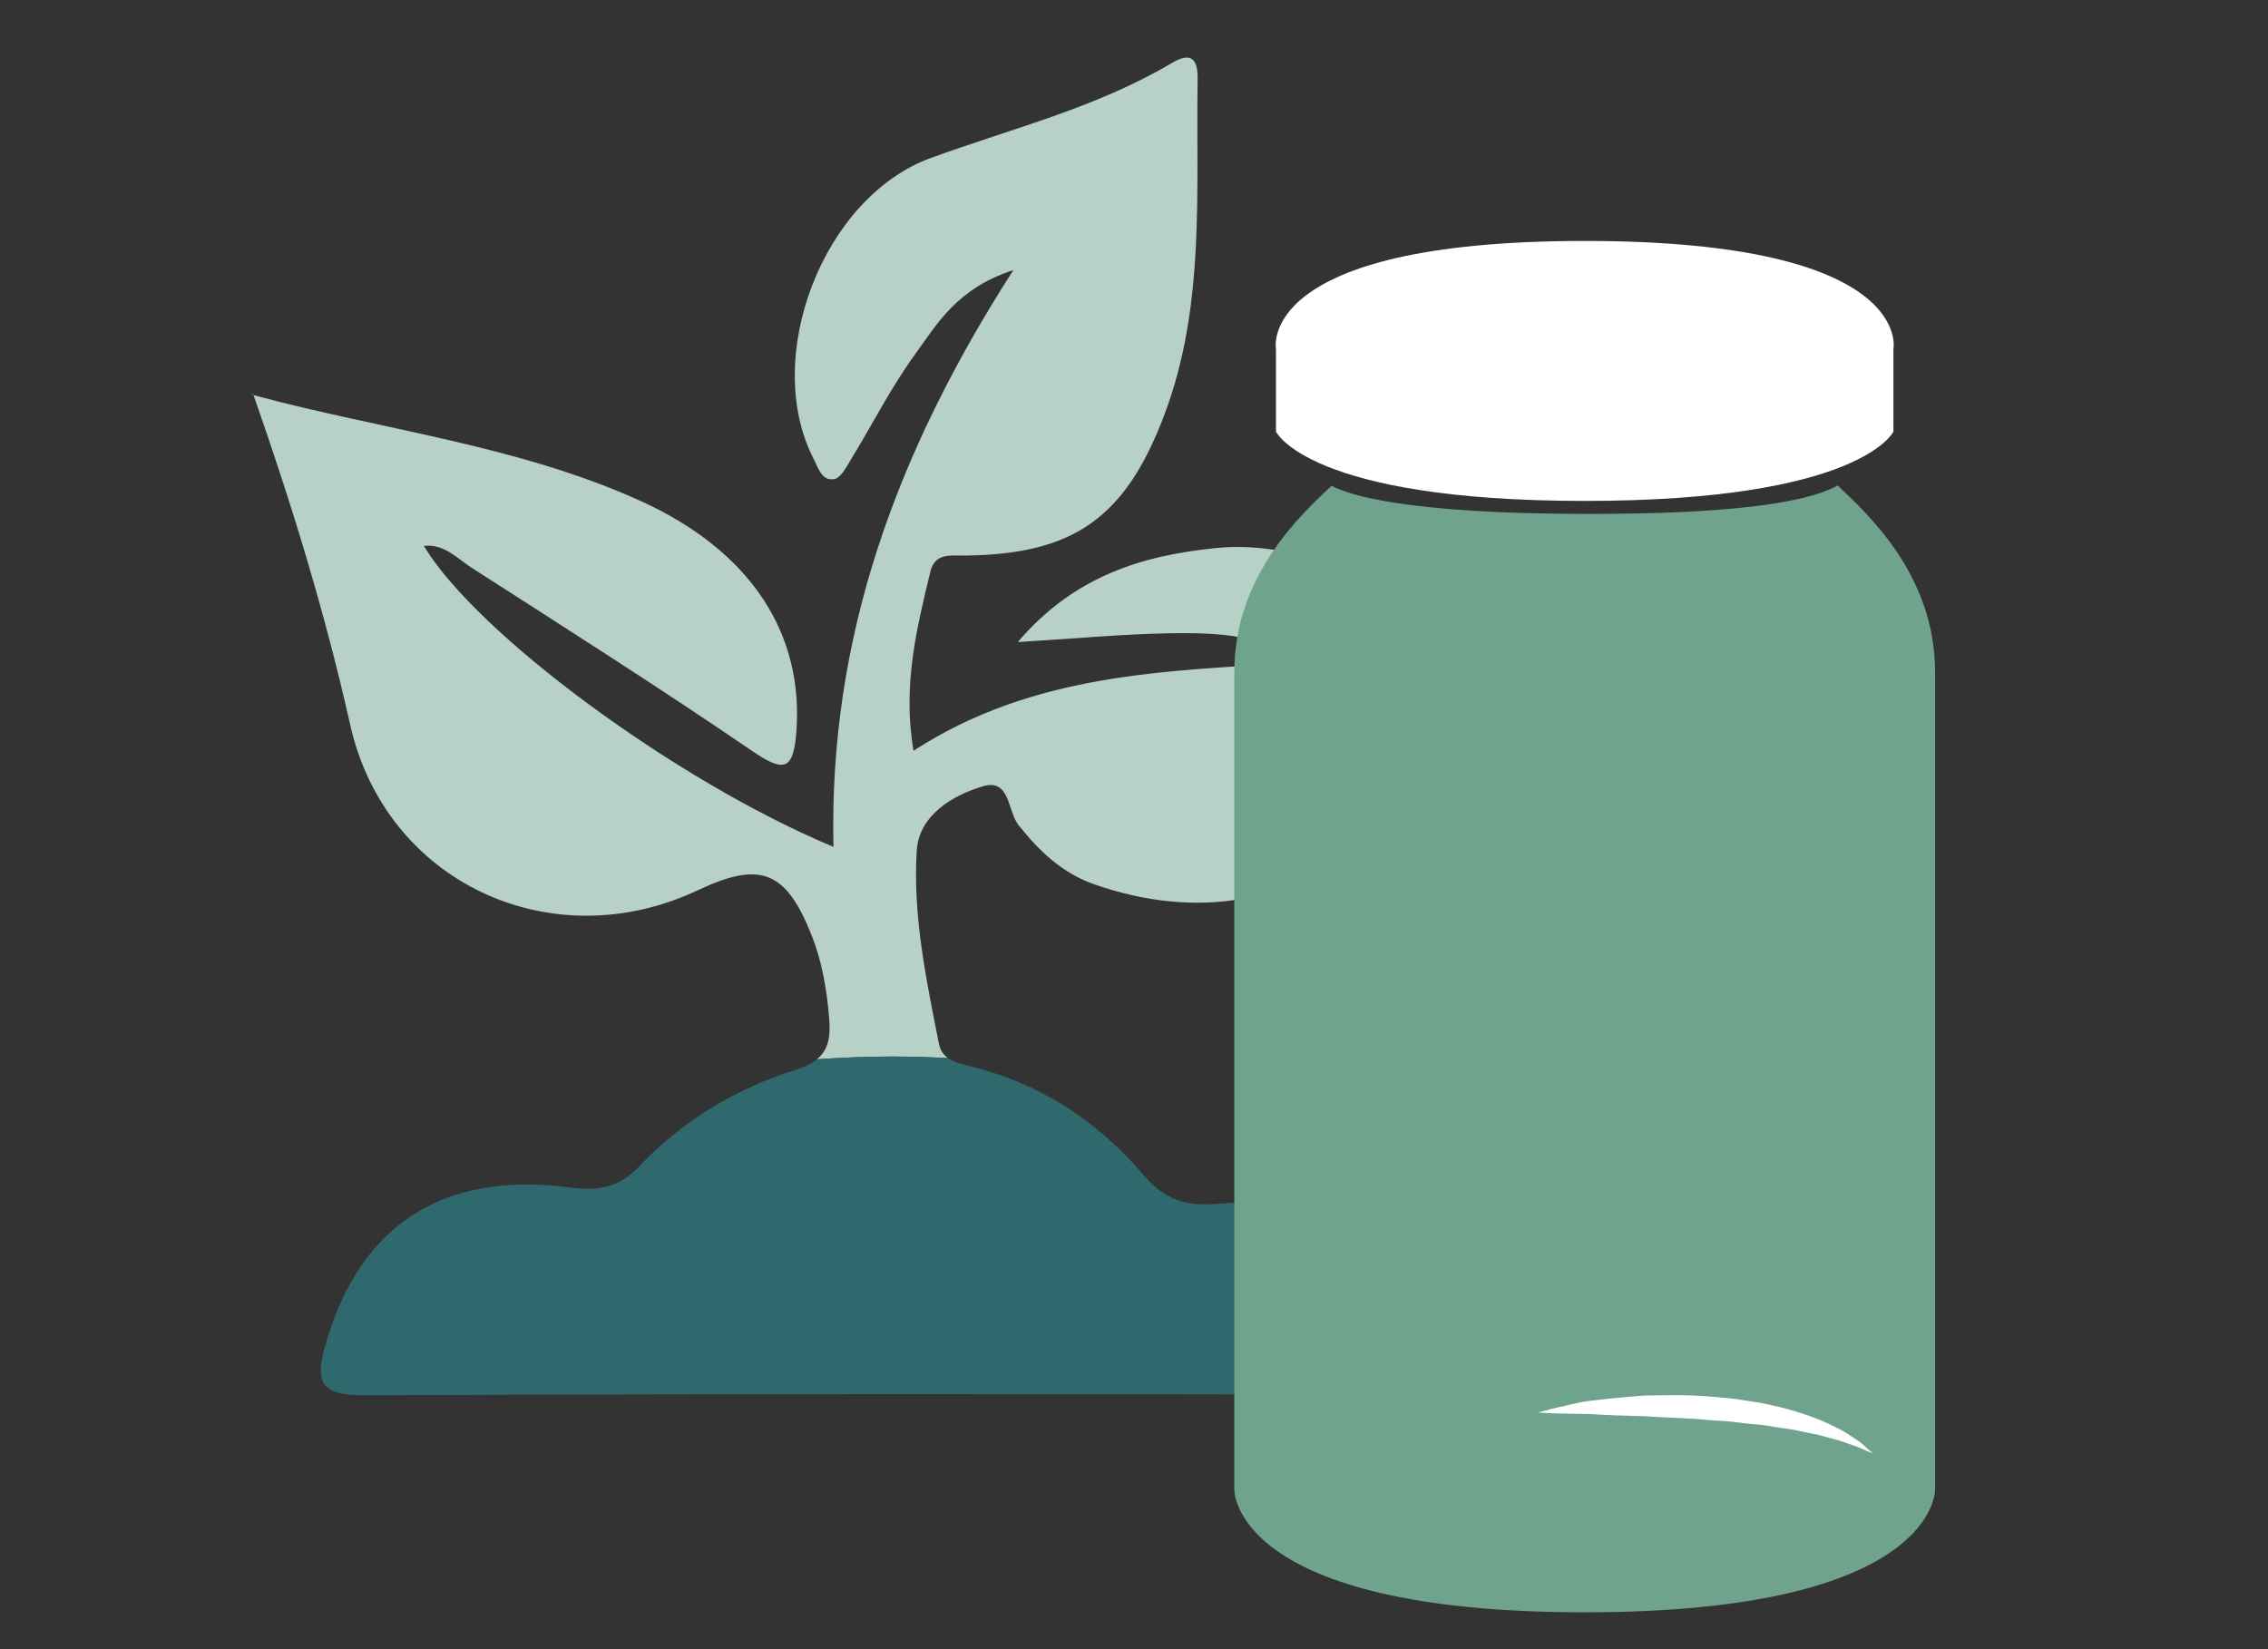
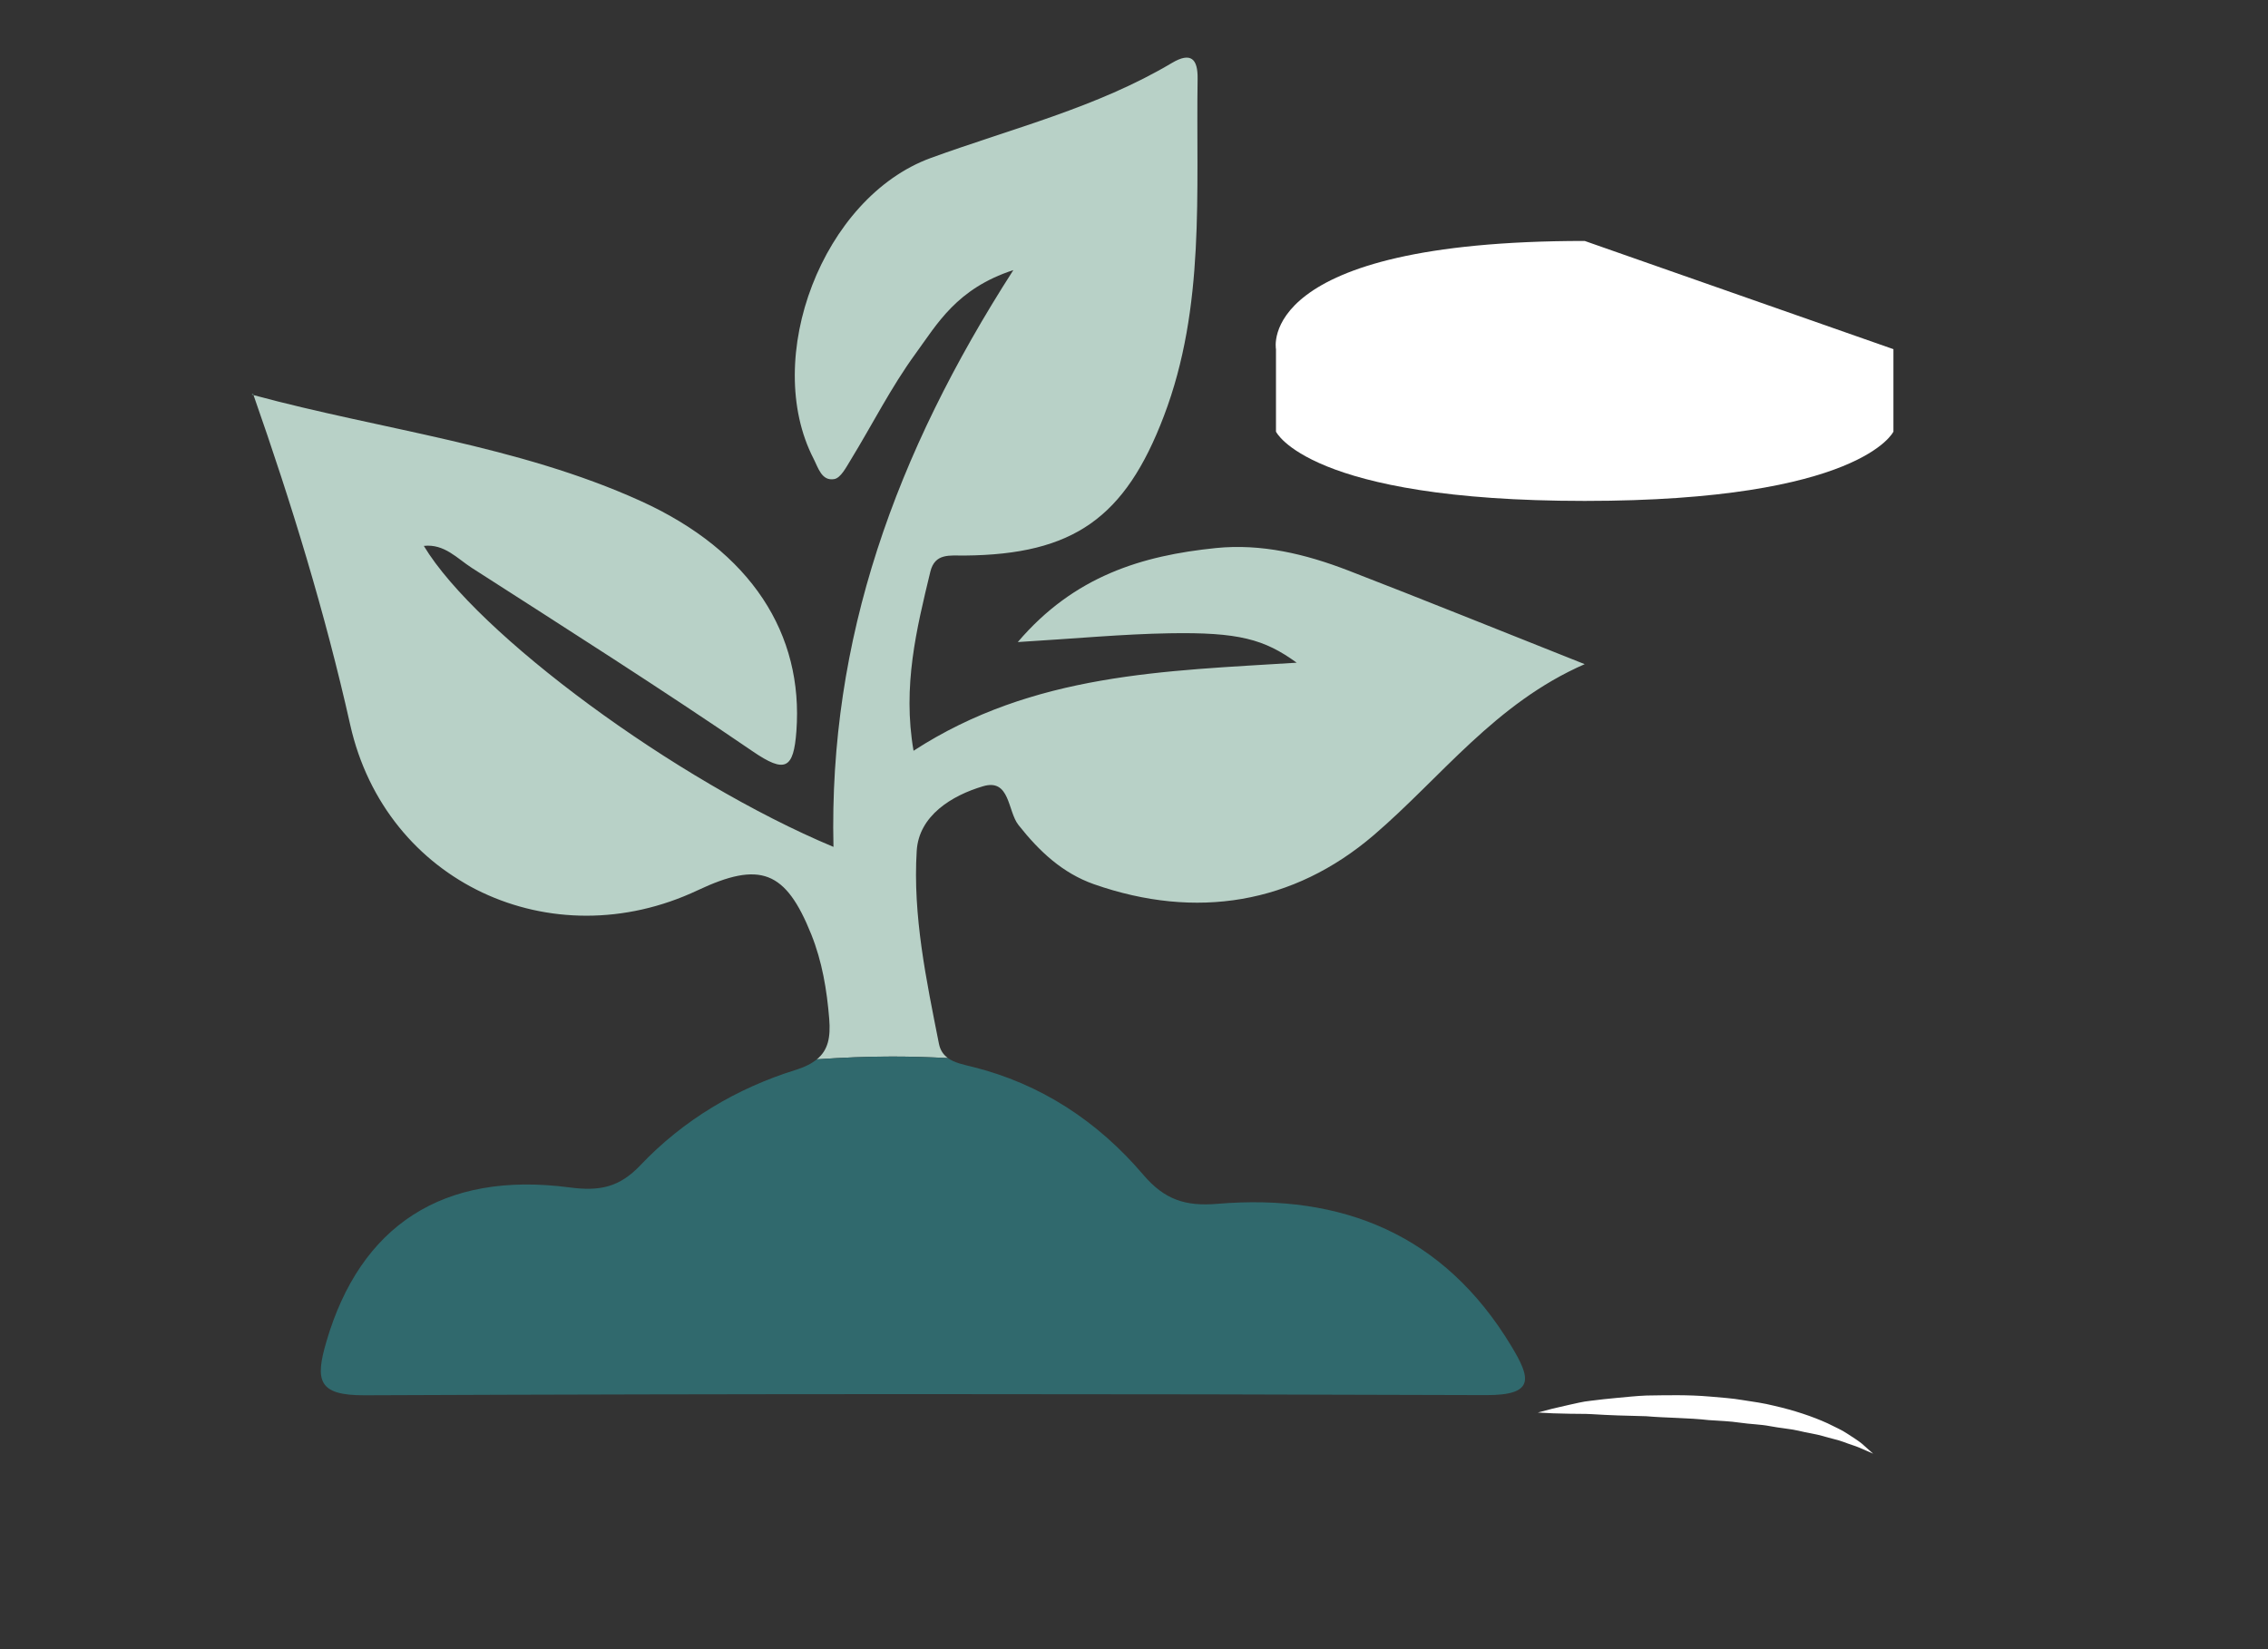
<svg xmlns="http://www.w3.org/2000/svg" version="1.1" id="Calque_1" x="0px" y="0px" width="110px" height="80px" viewBox="0 0 110 80" enable-background="new 0 0 110 80" xml:space="preserve">
  <rect x="0" y="0" width="110" height="80" fill="#333333" stroke="none" />
  <g>
    <g>
      <path fill="#70A38E" d="M46.818,51.662c0.006,0.002,0.012,0.004,0.02,0.005C46.83,51.666,46.824,51.664,46.818,51.662z" />
      <path fill="#B8D1C7" d="M33.834,43.189c3.034-1.431,4.272-0.963,5.516,2.144c0.523,1.308,0.754,2.681,0.868,4.09    c0.073,0.903-0.056,1.521-0.599,1.964l0,0c1.209-0.082,2.429-0.136,3.664-0.136c0.906,0,1.802,0.03,2.693,0.074l0.001,0.001    c-0.211-0.151-0.371-0.364-0.437-0.692c-0.613-3.093-1.273-6.215-1.078-9.364c0.106-1.706,1.702-2.68,3.215-3.129    c1.318-0.394,1.189,1.21,1.72,1.879c1.006,1.274,2.131,2.334,3.664,2.874c4.958,1.735,9.673,0.95,13.564-2.379    c3.279-2.808,5.884-6.397,10.234-8.297c-4.159-1.651-7.805-3.128-11.473-4.546c-2.059-0.794-4.203-1.313-6.422-1.086    c-3.564,0.365-6.863,1.348-9.6,4.56c2.825-0.171,5.089-0.387,7.355-0.426c3.354-0.058,4.603,0.288,6.172,1.427    c-6.351,0.403-12.769,0.497-18.583,4.272c-0.542-3.135,0.145-5.909,0.813-8.68c0.222-0.919,0.941-0.784,1.67-0.79    c5.274-0.048,7.78-1.828,9.658-6.765C58.473,14.873,58,9.319,58.085,3.819c0.015-0.953-0.317-1.318-1.25-0.763    c-3.647,2.168-7.749,3.171-11.689,4.607c-5.257,1.918-8.197,9.71-5.69,14.582c0.229,0.447,0.396,1.103,1.007,0.995    c0.313-0.055,0.58-0.576,0.797-0.93c1.049-1.715,1.959-3.527,3.139-5.146c1.059-1.452,1.994-3.161,4.749-4.062    c-5.73,8.92-8.958,17.904-8.724,27.98c-7.668-3.205-17.3-10.329-19.868-14.601c0.995-0.111,1.619,0.611,2.322,1.063    c4.566,2.932,9.149,5.841,13.628,8.903c1.58,1.08,1.984,0.855,2.12-0.979c0.346-4.693-2.163-8.724-7.57-11.173    c-5.958-2.699-12.5-3.435-18.76-5.129c1.841,5.25,3.469,10.55,4.69,15.995C18.703,42.809,26.743,46.532,33.834,43.189z" />
      <path fill="#70A38E" d="M12.205,19.141c0.031,0.009,0.063,0.017,0.094,0.024c-0.008-0.021-0.015-0.043-0.022-0.064L12.205,19.141z    " />
      <path fill="#70A38E" d="M39.274,51.611c-0.039,0.021-0.075,0.045-0.117,0.063C39.199,51.656,39.235,51.635,39.274,51.611z" />
      <path fill="#70A38E" d="M46.508,51.575c0.008,0.002,0.016,0.006,0.024,0.008C46.523,51.581,46.517,51.577,46.508,51.575z" />
-       <path fill="#70A38E" d="M38.997,51.749c-0.123,0.051-0.249,0.101-0.394,0.146C38.748,51.85,38.876,51.8,38.997,51.749z" />
      <path fill="#70A38E" d="M46.227,51.468c0.006,0.003,0.012,0.005,0.019,0.009C46.238,51.473,46.232,51.471,46.227,51.468z" />
    </g>
    <path fill="#30696D" d="M39.619,51.387c-0.247,0.2-0.571,0.37-1.016,0.51c-2.872,0.892-5.457,2.431-7.537,4.621   c-1.022,1.078-1.97,1.276-3.435,1.084c-6.165-0.813-10.161,1.869-11.801,7.478c-0.551,1.884-0.412,2.614,1.849,2.604   c18.132-0.076,36.266-0.072,54.397-0.008c2.41,0.01,2.146-0.849,1.226-2.376c-3.259-5.405-8.188-7.413-14.258-6.903   c-1.558,0.131-2.565-0.203-3.595-1.41c-2.199-2.584-4.966-4.416-8.305-5.241c-0.426-0.104-0.855-0.192-1.169-0.418   c-0.892-0.044-1.787-0.074-2.693-0.074C42.048,51.251,40.828,51.305,39.619,51.387z" />
    <g>
-       <path fill="#70A38E" d="M89.125,23.549c-1.611,0.912-5.637,1.381-12.046,1.381c-8.874,0-11.663-0.917-12.498-1.367    c-1.454,1.381-4.715,4.336-4.715,9.043c0,5.03,0,39.658,0,39.658s-0.122,5.948,16.993,5.948c17.117,0,16.994-5.948,16.994-5.948    s0-34.625,0-39.658C93.854,27.885,90.573,24.926,89.125,23.549z" />
      <g>
-         <path fill="#FFFFFF" d="M76.859,11.688c-16.026,0-14.973,5.25-14.973,5.25v4c0,0,1.569,3.361,14.973,3.361     c13.404,0,14.974-3.361,14.974-3.361v-4C91.833,16.938,92.889,11.688,76.859,11.688z" />
-         <path fill="#FFFFFF" d="M76.859,19.188c-11.756,0-13.687-1.767-13.957-2.135l0.018-0.055l-0.052-0.257v0.001     c0.003,0-0.031-0.489,0.538-1.124c0.98-1.095,4.033-3.181,13.453-3.181s12.474,2.086,13.455,3.181     c0.58,0.647,0.533,1.142,0.531,1.163l-0.023,0.213l0.01,0.039C90.63,17.336,88.895,19.188,76.859,19.188z" />
+         <path fill="#FFFFFF" d="M76.859,11.688c-16.026,0-14.973,5.25-14.973,5.25v4c0,0,1.569,3.361,14.973,3.361     c13.404,0,14.974-3.361,14.974-3.361v-4z" />
      </g>
    </g>
  </g>
  <path fill="#FFFFFF" d="M74.588,68.521c0,0,0.255-0.067,0.701-0.185c0.225-0.053,0.497-0.114,0.809-0.187  c0.313-0.063,0.66-0.162,1.053-0.199c0.393-0.049,0.818-0.1,1.271-0.139c0.458-0.039,0.922-0.096,1.439-0.115  c0.982-0.014,2.008-0.043,3.082,0.051c0.531,0.049,1.063,0.08,1.58,0.17c0.518,0.079,1.024,0.15,1.513,0.273  c0.976,0.222,1.868,0.519,2.601,0.853c0.361,0.183,0.698,0.324,0.971,0.511c0.275,0.18,0.515,0.33,0.695,0.477  c0.348,0.311,0.545,0.486,0.545,0.486s-0.24-0.105-0.66-0.289c-0.207-0.09-0.477-0.164-0.766-0.277  c-0.288-0.111-0.645-0.174-1.004-0.287c-0.365-0.107-0.784-0.158-1.206-0.264c-0.425-0.094-0.894-0.127-1.358-0.217  c-0.467-0.092-0.971-0.095-1.465-0.17c-0.498-0.074-1.008-0.089-1.516-0.125c-1.001-0.113-2.064-0.104-3.035-0.188  c-0.938-0.02-1.852-0.049-2.626-0.1c-0.389-0.024-0.752-0.008-1.069-0.02c-0.32-0.008-0.601-0.016-0.83-0.021  C74.852,68.536,74.588,68.521,74.588,68.521z" />
</svg>